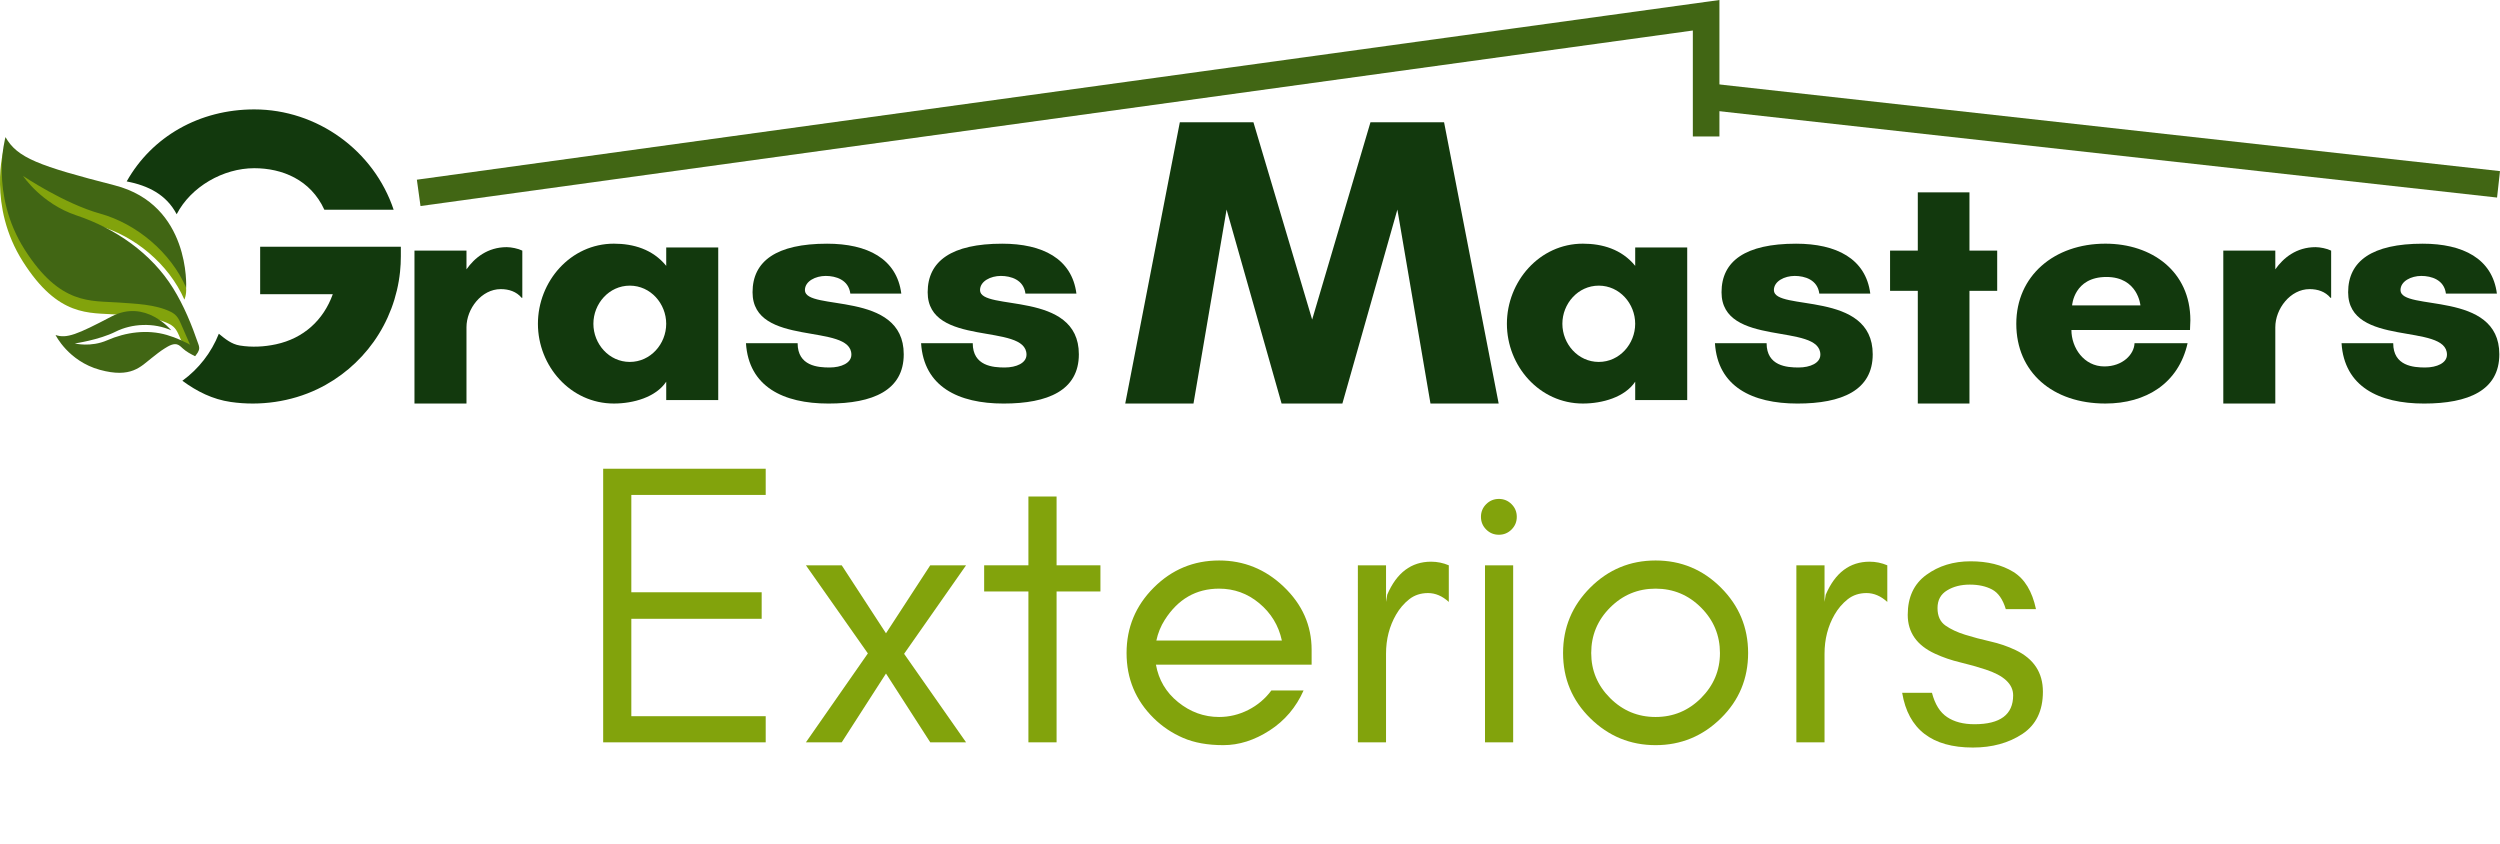
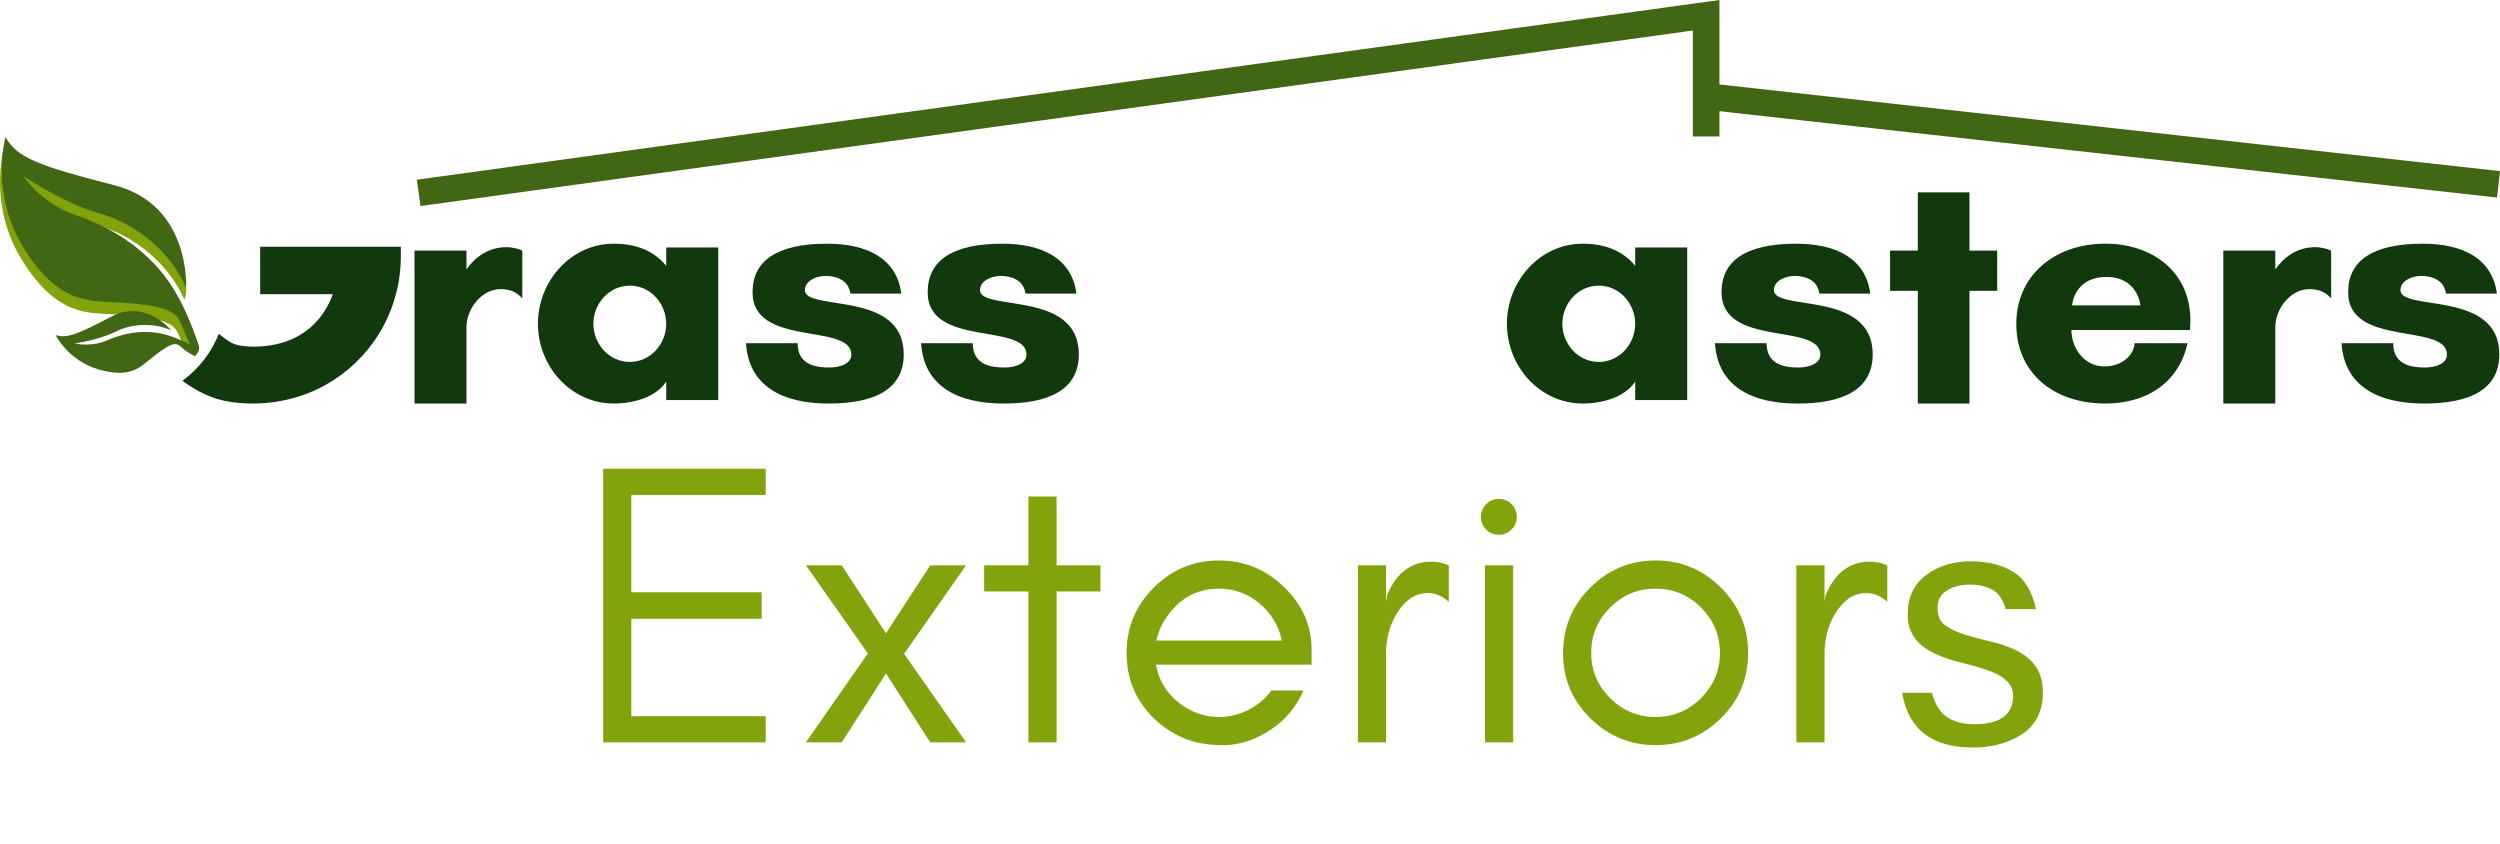
<svg xmlns="http://www.w3.org/2000/svg" version="1.1" id="LOGO" x="0px" y="0px" viewBox="0 0 1222.34 412.52" style="enable-background:new 0 0 1222.34 412.52;" xml:space="preserve">
  <style type="text/css"> .st0{fill:#FFFFFF;} .st1{fill:#C7C7C7;} .st2{fill:none;} .st3{fill:none;stroke:#FFFFFF;stroke-width:13;stroke-miterlimit:10;} .st4{fill:#5B5B5B;} .st5{fill:none;stroke:#000000;stroke-width:13;stroke-miterlimit:10;} .st6{fill:#12390D;} .st7{fill:#82A30C;} .st8{fill:#416614;} .st9{fill:none;stroke:#416614;stroke-width:13;stroke-miterlimit:10;} .st10{fill:#1C1C1C;} .st11{fill:#EDEDED;} .st12{fill:#95C8FF;} </style>
  <g>
    <g>
      <polyline class="st9" points="204.71,94.3 834.19,7.46 834.19,47.12 834.19,66.71 " />
      <line class="st9" x1="1221.62" y1="90.13" x2="834.19" y2="47.12" />
    </g>
    <g>
      <g>
        <path class="st7" d="M294.91,362.95V229.19h79.47v12.79h-65.7v47.6h63.73v12.98h-63.73v47.6h65.7v12.79H294.91z" />
        <path class="st7" d="M433.19,329.31l-21.64,33.64h-17.51l30.29-43.47l-30.29-43.08h17.51l21.64,33.24l21.64-33.24h17.51 l-30.29,43.27l30.29,43.27h-17.51L433.19,329.31z" />
        <path class="st7" d="M481.19,276.4h21.64v-33.64h13.77v33.64h21.44v12.79h-21.44v73.76h-13.77v-73.76h-21.64V276.4z" />
        <path class="st7" d="M641.3,324.99h-76.12c1.33,7.43,4.93,13.53,10.82,18.29c5.99,4.85,12.68,7.28,20.06,7.28 c4.98,0,9.74-1.15,14.26-3.44c4.52-2.29,8.29-5.48,11.31-9.54h15.74c-3.67,8.26-9.21,14.79-16.62,19.57s-14.95,7.18-22.62,7.18 c-7.67,0-14.23-1.18-19.67-3.54c-5.44-2.36-10.23-5.57-14.36-9.64c-8.85-8.71-13.28-19.33-13.28-31.87 c0-12.46,4.43-23.11,13.28-31.96s19.51-13.28,31.96-13.28c12.1,0,22.62,4.26,31.57,12.79c9.11,8.68,13.67,18.97,13.67,30.88 V324.99z M615.63,294.89c-5.69-4.72-12.22-7.08-19.57-7.08c-11.22,0-20.07,5.08-26.55,15.24c-1.97,3.08-3.34,6.46-4.13,10.13 h61.37C625.17,305.83,621.46,299.73,615.63,294.89z" />
        <path class="st7" d="M698.22,289.97c-3.59,0-6.67,1.02-9.23,3.05c-2.56,2.03-4.69,4.52-6.39,7.47 c-3.28,5.67-4.92,12.07-4.92,19.18v43.27h-13.77V276.4h13.77v17.9l0.59-3.54c4.61-10.75,11.76-16.13,21.44-16.13 c3.02,0,5.9,0.59,8.66,1.77v17.9C705.2,291.42,701.82,289.97,698.22,289.97z" />
        <path class="st7" d="M741.61,252.7c0,2.43-0.85,4.49-2.56,6.2c-1.71,1.7-3.77,2.56-6.2,2.56s-4.49-0.85-6.2-2.56 c-1.71-1.71-2.56-3.77-2.56-6.2s0.85-4.49,2.56-6.2c1.71-1.7,3.77-2.56,6.2-2.56s4.49,0.85,6.2,2.56 C740.76,248.21,741.61,250.27,741.61,252.7z M726.07,362.95V276.4h13.77v86.55H726.07z" />
        <path class="st7" d="M841.44,351.15c-8.93,8.79-19.58,13.18-31.96,13.18s-23.04-4.39-31.96-13.18 c-8.85-8.71-13.28-19.33-13.28-31.87c0-12.46,4.43-23.11,13.28-31.96s19.51-13.28,31.96-13.28s23.11,4.43,31.96,13.28 s13.28,19.51,13.28,31.96C854.71,331.82,850.29,342.44,841.44,351.15z M831.7,297.06c-6.16-6.16-13.57-9.25-22.23-9.25 s-16.06,3.08-22.23,9.25c-6.16,6.16-9.24,13.57-9.24,22.23c0,8.52,3.08,15.87,9.24,22.03c6.16,6.16,13.57,9.24,22.23,9.24 s16.06-3.08,22.23-9.24c6.16-6.16,9.25-13.51,9.25-22.03C840.94,310.63,837.86,303.22,831.7,297.06z" />
        <path class="st7" d="M912.62,289.97c-3.59,0-6.67,1.02-9.23,3.05c-2.56,2.03-4.69,4.52-6.39,7.47 c-3.28,5.67-4.92,12.07-4.92,19.18v43.27h-13.77V276.4h13.77v17.9l0.59-3.54c4.61-10.75,11.76-16.13,21.44-16.13 c3.02,0,5.9,0.59,8.66,1.77v17.9C919.59,291.42,916.21,289.97,912.62,289.97z" />
        <path class="st7" d="M965.4,354.1c12.6,0,18.9-4.71,18.9-14.13c0-5.49-4.51-9.71-13.53-12.64c-3.8-1.25-7.9-2.41-12.28-3.46 c-4.39-1.05-8.51-2.46-12.37-4.24c-4.46-2.05-7.81-4.66-10.03-7.83s-3.33-6.89-3.33-11.19c0-8.6,3.02-15.11,9.07-19.52 c6.06-4.43,13.28-6.65,21.64-6.65c8.34,0,15.32,1.73,20.93,5.18c5.53,3.41,9.22,9.48,11.07,18.22h-14.76 c-1.46-4.83-3.7-8.03-6.72-9.62c-2.99-1.59-6.63-2.38-10.91-2.38c-4.29,0-7.97,0.93-11.04,2.8c-3.15,1.88-4.72,4.77-4.72,8.67 c0,3.89,1.31,6.75,3.92,8.56c2.56,1.79,5.74,3.28,9.56,4.47c3.8,1.19,7.9,2.28,12.28,3.27c4.42,0.99,8.55,2.4,12.41,4.24 c8.91,4.25,13.36,11.03,13.36,20.35c0,9.33-3.34,16.21-10.01,20.64c-3.35,2.22-7.06,3.89-11.13,5 c-4.02,1.11-8.39,1.66-13.09,1.66c-20.07,0-31.6-8.92-34.58-26.75h14.57c1.46,5.61,3.93,9.57,7.42,11.87 C955.49,352.94,959.95,354.1,965.4,354.1z" />
      </g>
    </g>
    <path class="st7" d="M90.15,146.49c0,0,1.13-2.39,0.84-5.91c-0.94-11.51-7.28-36.77-35.77-44.09C18.01,86.93,7.59,83.1,1.83,72.91 c0,0-7.98,27.73,9.4,55.04s32.33,24.84,45.96,25.84c8.2,0.6,17.85,0.84,25.39,4.51c3.39,1.65,4.17,3.96,5.64,7.31 c2.1,4.8,3.29,0.54,6.6,7.22c1-1.18,1.62-0.6,1.59-2.14c-0.01-0.66,0.27-1.46,0.06-2.08c-3.24-9.41-7.4-13.25-12.64-21.72 c-10.67-17.26-28.31-29.35-47.38-35.73c-17.09-5.71-26.03-19.26-26.03-19.26s20.09,13.55,37.72,18.45 C65.76,115.23,82.51,129.09,90.15,146.49z" />
    <g>
      <path class="st8" d="M83.74,161.51c0,0-12.53-15.53-29.28-6.73c-16.76,8.79-21.83,10.84-27.3,9.02c0,0,6.24,12.77,21.62,17.01 c15.38,4.24,20.02-1.6,25.34-5.74c2.08-1.62,4.12-3.32,6.37-4.7c1.88-1.16,4.59-2.91,6.79-1.69c0.8,0.45,1.46,1.11,2.14,1.73 c1.74,1.58,3.84,2.7,5.95,3.74c0.25-1.18,0.93-2.81,0.45-3.96c-0.22-0.24-0.51-0.4-0.79-0.55c-4.29-2.37-8.75-4.51-13.46-5.87 c-9.6-2.79-20.04-1.38-29.12,2.59c-8.13,3.56-15.88,1.56-15.88,1.56s11.82-1.69,19.88-5.72C64.5,158.14,75.2,157.67,83.74,161.51z " />
      <path class="st8" d="M91.01,140.62c0,0,2.27-40.44-34.93-50S8.45,77.23,2.69,67.04c0,0-7.98,27.73,9.4,55.04 s32.33,24.84,45.96,25.84c8.2,0.6,17.85,0.84,25.39,4.51c3.39,1.65,4.17,3.96,5.64,7.31c2.1,4.8,4.2,9.6,6.29,14.4 c1-1.18,2.06-2.5,2.03-4.05c-0.01-0.66-0.23-1.29-0.44-1.91c-3.24-9.41-7.04-18.69-12.27-27.16 c-10.67-17.26-28.31-29.35-47.38-35.73c-17.09-5.71-26.03-19.26-26.03-19.26S31.37,99.56,49,104.46 C66.62,109.36,83.37,123.22,91.01,140.62z" />
    </g>
    <path class="st6" d="M228.08,160v37.3h-25.43v-74.77h25.43v9.16c3.9-5.59,10.34-10.85,19.67-10.85c2.2,0,5.6,0.68,7.63,1.7v23.06 h-0.34c-2.54-3.05-6.27-4.24-10.17-4.24C235.37,141.35,228.08,151.02,228.08,160z" />
    <path class="st6" d="M351.17,195.61h-25.43v-8.99c-5.09,7.63-16.11,10.68-25.6,10.68c-21.19,0-37.13-18.31-37.13-39 c0-20.68,15.94-39.16,37.13-39.16c9.49,0,18.99,2.71,25.6,10.85v-8.99h25.43V195.61z M307.93,139.66c-10.17,0-17.8,8.82-17.8,18.65 c0,9.83,7.63,18.65,17.8,18.65s17.8-8.82,17.8-18.65C325.73,148.47,318.11,139.66,307.93,139.66z" />
    <path class="st6" d="M415.76,143.56c-0.85-6.78-7.12-8.65-12.04-8.65c-4.92,0-10.17,2.54-10.17,6.95 c0,10.51,48.32-0.17,48.32,31.37c0,17.63-15.09,24.08-36.79,24.08c-22.21,0-39-8.31-40.35-29.5h25.26c0,11.19,10,11.87,15.6,11.87 c5.76,0,10.68-2.2,10.68-6.27c0-15.77-48.32-3.39-48.32-30.52c0-15.26,11.7-23.74,36.45-23.74c19.67,0,34.08,7.29,36.28,24.41 H415.76z" />
    <path class="st6" d="M501.38,143.56c-0.85-6.78-7.12-8.65-12.04-8.65c-4.92,0-10.17,2.54-10.17,6.95 c0,10.51,48.32-0.17,48.32,31.37c0,17.63-15.09,24.08-36.79,24.08c-22.21,0-39-8.31-40.35-29.5h25.26c0,11.19,10,11.87,15.6,11.87 c5.76,0,10.68-2.2,10.68-6.27c0-15.77-48.32-3.39-48.32-30.52c0-15.26,11.7-23.74,36.45-23.74c19.67,0,34.08,7.29,36.28,24.41 H501.38z" />
-     <path class="st6" d="M699.41,197.3l-16.18-94.84l-26.89,94.84h-29.73l-26.89-94.84l-16.18,94.84h-33.37l26.69-137.51h35.99 l28.71,96.46l28.51-96.46h35.99l26.69,137.51H699.41z" />
    <path class="st6" d="M824.94,195.61h-25.43v-8.99c-5.09,7.63-16.11,10.68-25.6,10.68c-21.19,0-37.13-18.31-37.13-39 c0-20.68,15.94-39.16,37.13-39.16c9.49,0,18.99,2.71,25.6,10.85v-8.99h25.43V195.61z M781.7,139.66c-10.17,0-17.8,8.82-17.8,18.65 c0,9.83,7.63,18.65,17.8,18.65c10.17,0,17.8-8.82,17.8-18.65C799.51,148.47,791.88,139.66,781.7,139.66z" />
    <path class="st6" d="M889.53,143.56c-0.85-6.78-7.12-8.65-12.04-8.65c-4.92,0-10.17,2.54-10.17,6.95 c0,10.51,48.32-0.17,48.32,31.37c0,17.63-15.09,24.08-36.79,24.08c-22.21,0-39-8.31-40.35-29.5h25.26c0,11.19,10,11.87,15.6,11.87 c5.76,0,10.68-2.2,10.68-6.27c0-15.77-48.32-3.39-48.32-30.52c0-15.26,11.7-23.74,36.45-23.74c19.67,0,34.08,7.29,36.28,24.41 H889.53z" />
    <path class="st6" d="M962.94,197.3h-25.26v-55.1h-13.56v-19.67h13.56V94.05h25.26v28.48h13.56v19.67h-13.56V197.3z" />
    <path class="st6" d="M1070.77,161.36h-57.98c0,8.65,6.1,17.8,16.11,17.8c8.99,0,14.58-5.93,14.75-11.36h25.94 c-4.41,19.67-20.35,29.5-40.18,29.5c-25.77,0-43.57-15.26-43.57-39c0-23.4,18.48-39.16,43.57-39.16 c22.72,0,41.54,13.56,41.54,37.47C1070.94,158.14,1070.77,159.83,1070.77,161.36z M1046.53,149.32c0,0-1.19-13.9-16.62-13.9 c-15.94,0-16.78,13.9-16.78,13.9H1046.53z" />
    <path class="st6" d="M1112.48,160v37.3h-25.43v-74.77h25.43v9.16c3.9-5.59,10.34-10.85,19.67-10.85c2.2,0,5.59,0.68,7.63,1.7v23.06 h-0.34c-2.54-3.05-6.27-4.24-10.17-4.24C1119.77,141.35,1112.48,151.02,1112.48,160z" />
    <path class="st6" d="M1195.9,143.56c-0.85-6.78-7.12-8.65-12.04-8.65c-4.92,0-10.17,2.54-10.17,6.95 c0,10.51,48.32-0.17,48.32,31.37c0,17.63-15.09,24.08-36.79,24.08c-22.21,0-39-8.31-40.35-29.5h25.26c0,11.19,10,11.87,15.6,11.87 c5.76,0,10.68-2.2,10.68-6.27c0-15.77-48.32-3.39-48.32-30.52c0-15.26,11.7-23.74,36.45-23.74c19.67,0,34.08,7.29,36.28,24.41 H1195.9z" />
    <g>
-       <path class="st6" d="M86.38,104.75c6.97-13.48,22.75-22.51,37.94-22.51c13.55,0,27.51,5.54,34.28,20.32h33.87 c-9.65-28.95-37.36-49.07-68.16-49.07c-26.78,0-50.01,13.25-62.36,35.2C72.47,90.76,81.31,95.1,86.38,104.75z" />
      <path class="st6" d="M127.2,120.63v23.2c0,0,35.52,0,35.52,0c-4.61,12.84-14.42,21.62-27.75,24.5 c-5.78,1.25-11.86,1.56-17.71,0.61c-4.07-0.66-7.17-3.22-10.26-5.76c-3.65,9.26-9.89,17.22-17.83,22.99 c7.18,5.27,14.77,9.08,23.67,10.37c14.27,2.07,29.37-0.06,42.39-6.29c10.93-5.22,20.45-13.26,27.47-23.13 c7.16-10.07,11.63-21.95,12.9-34.25c0.26-2.5,0.39-5.01,0.39-7.52v-4.72H127.2z" />
    </g>
  </g>
</svg>